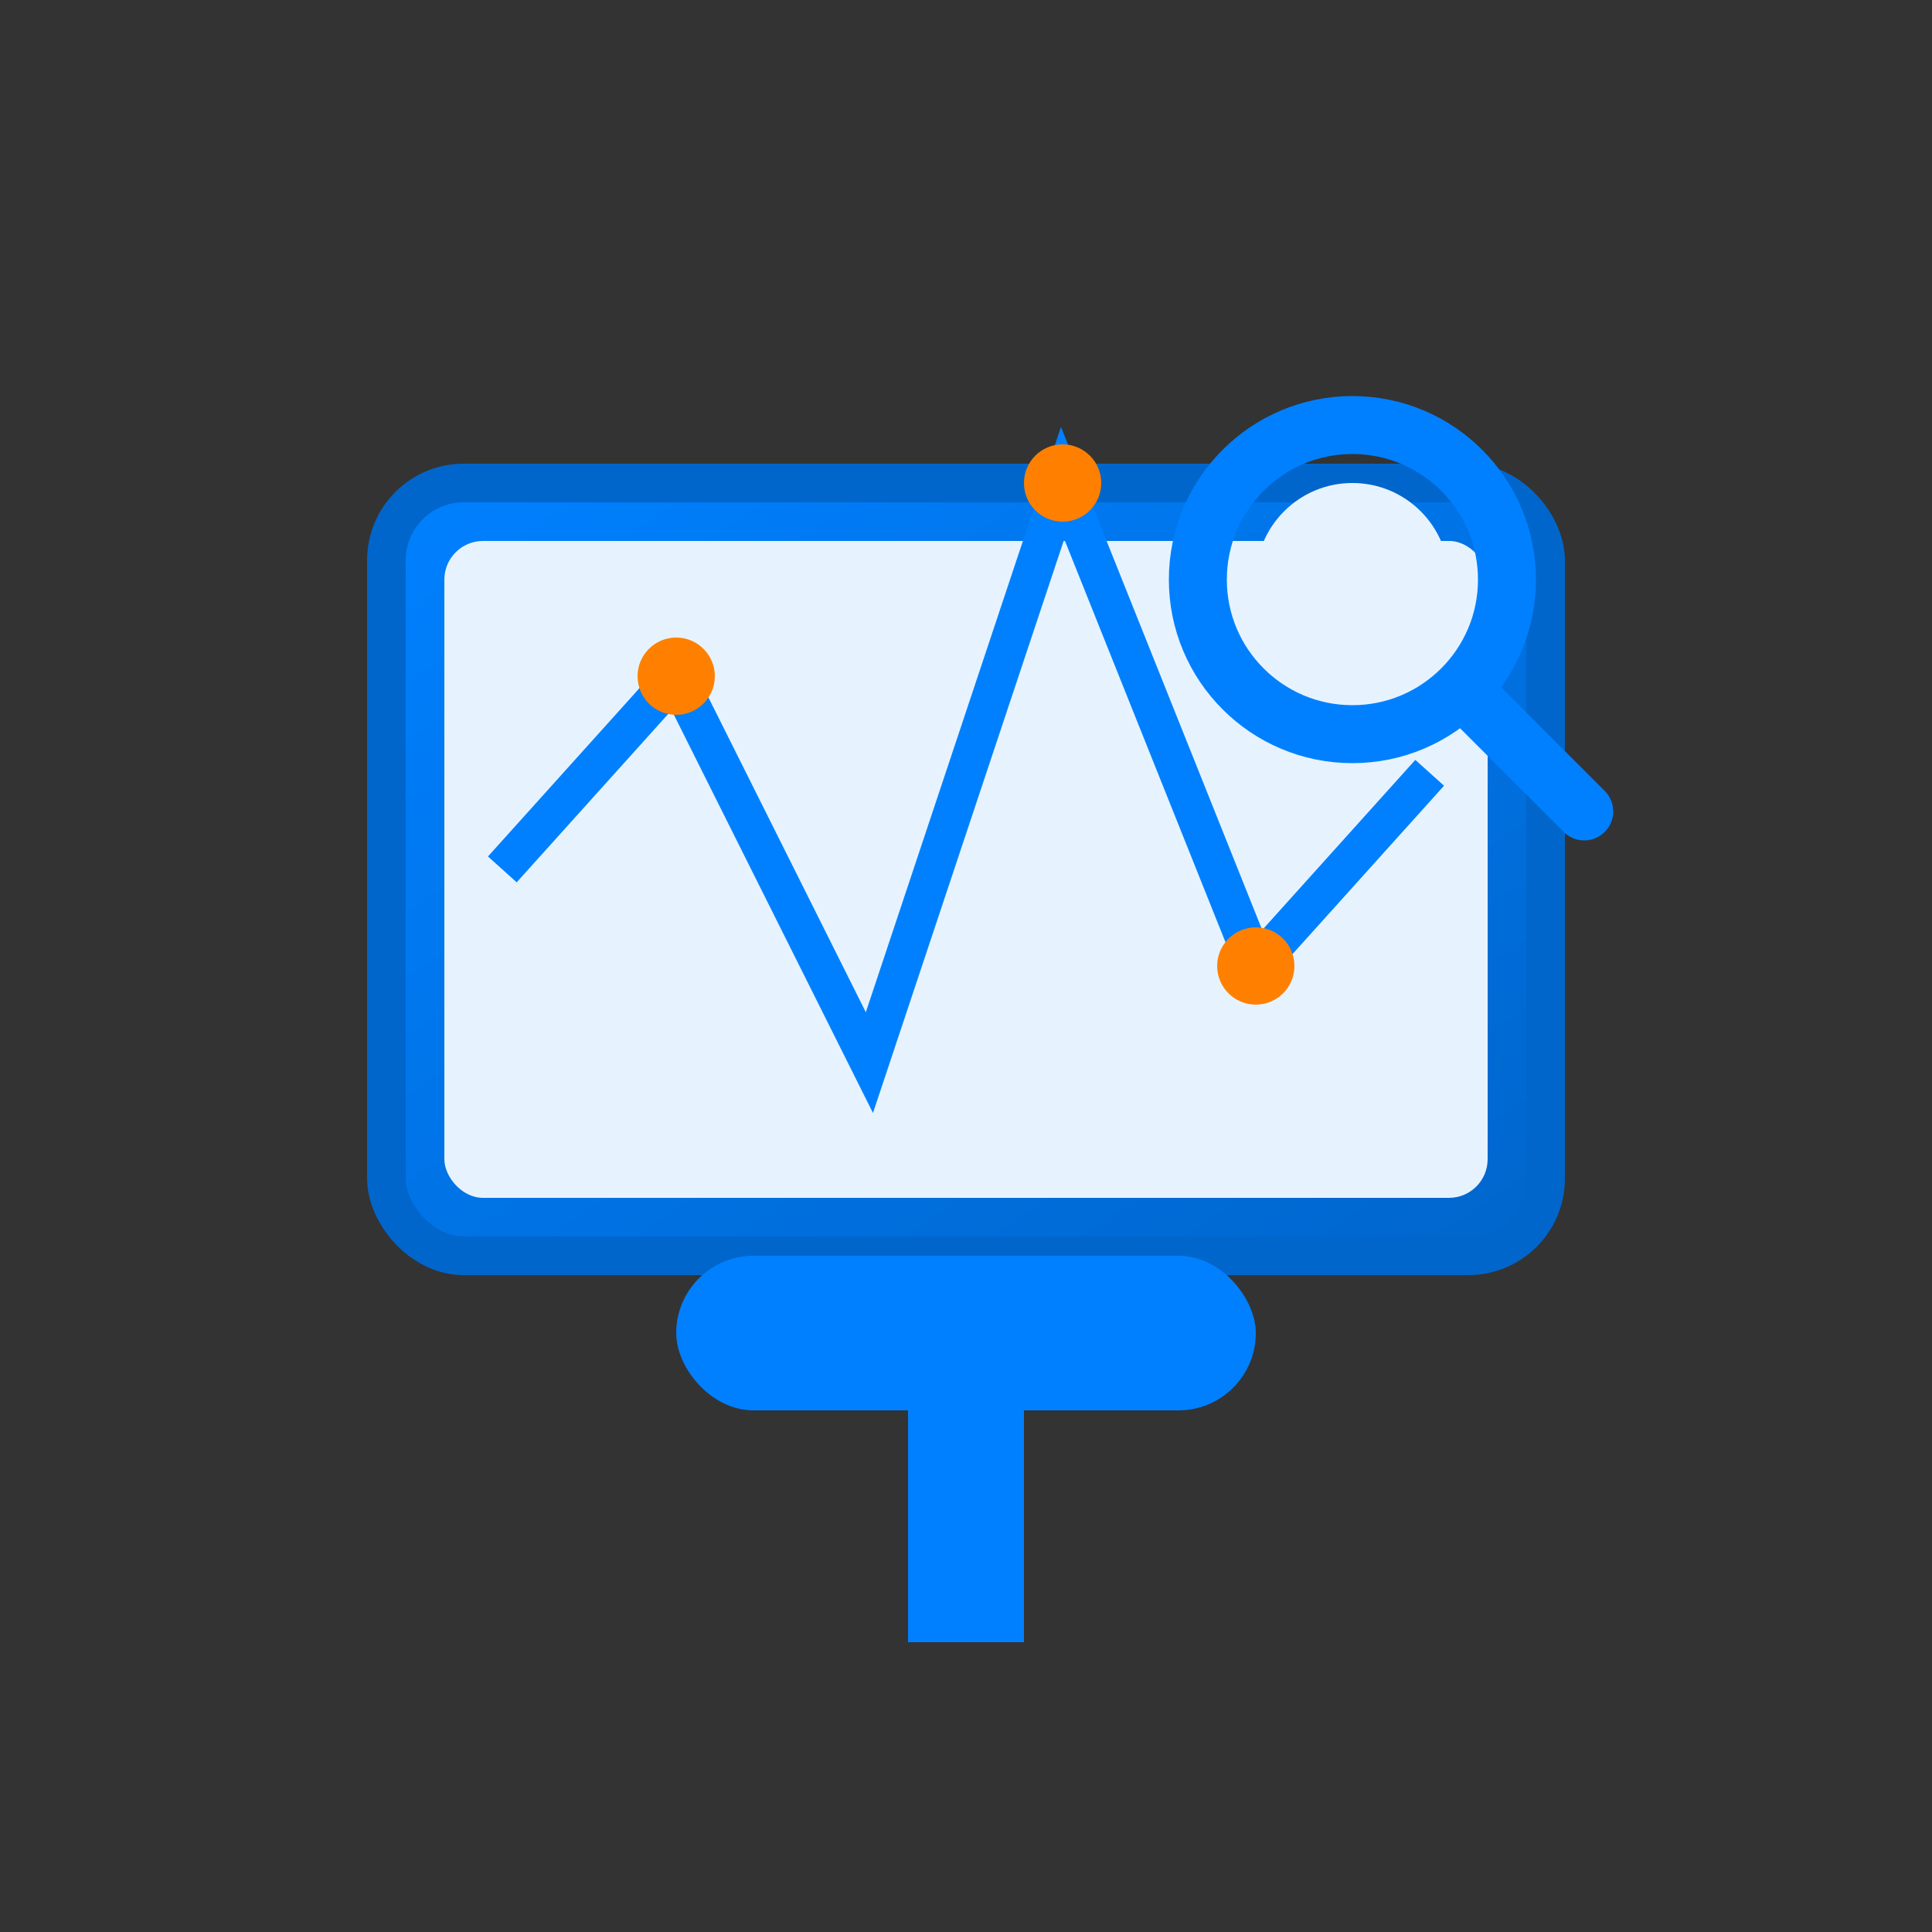
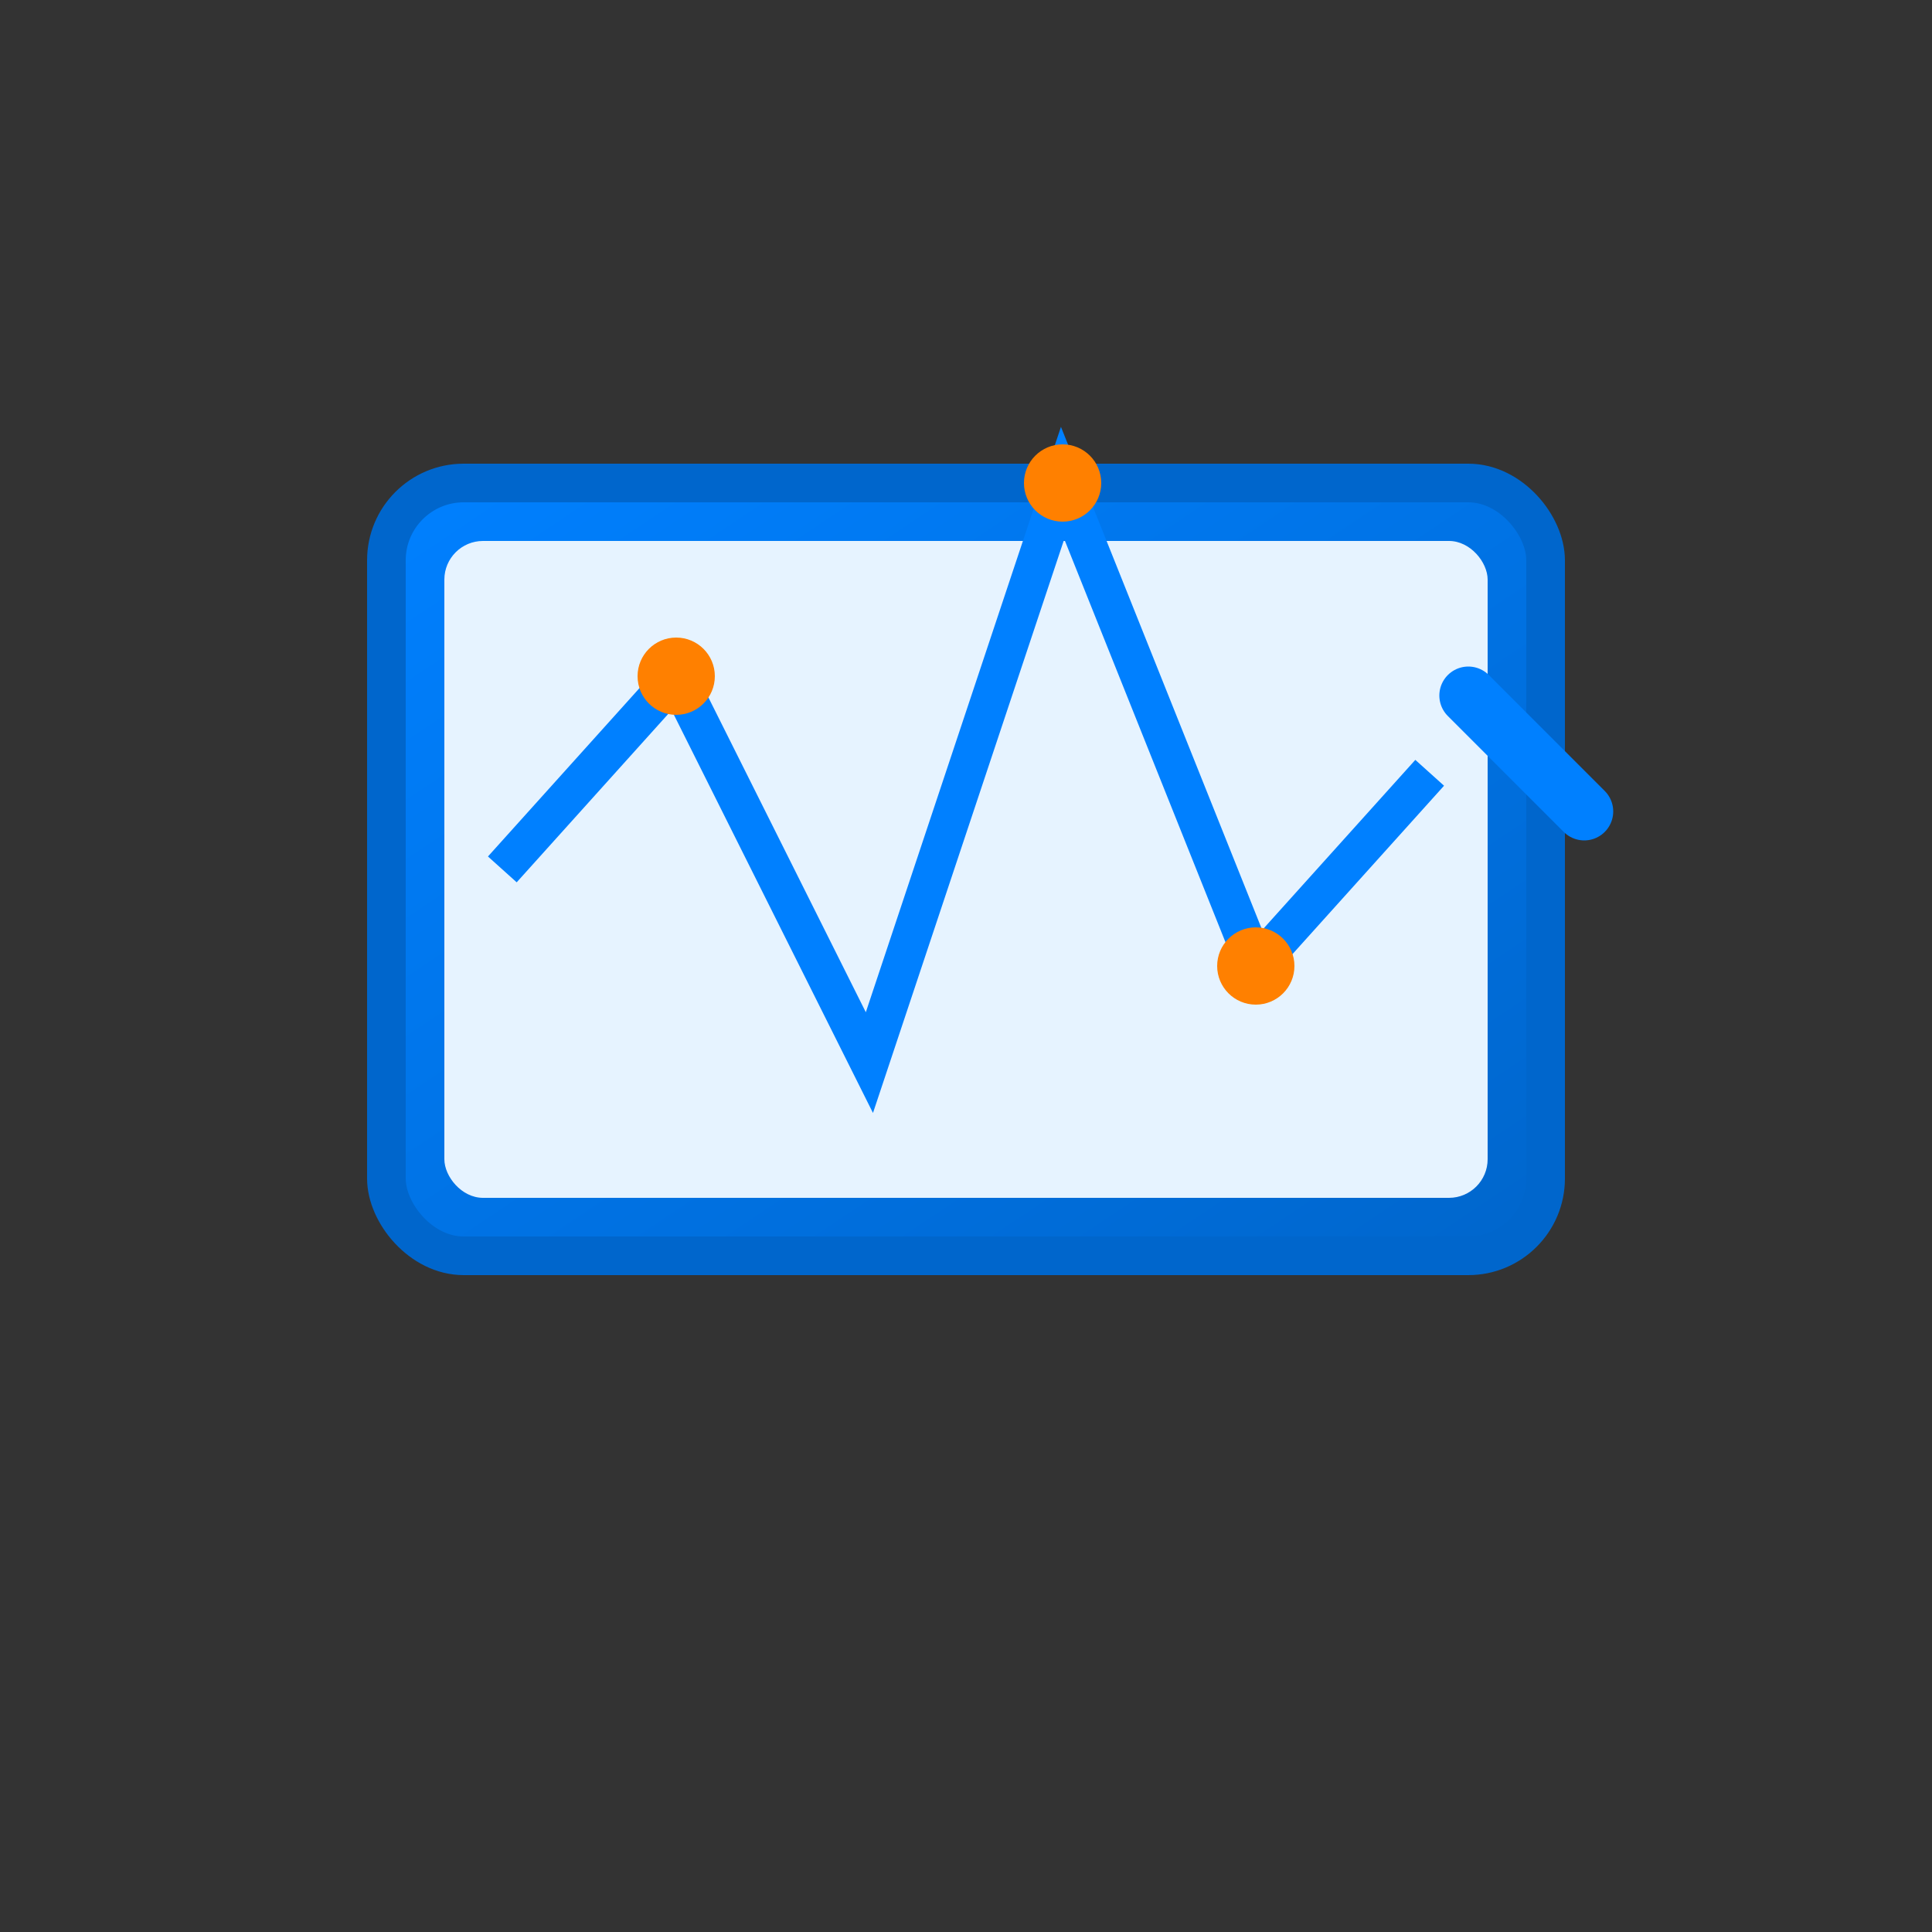
<svg xmlns="http://www.w3.org/2000/svg" viewBox="0 0 100 100" width="100" height="100">
  <rect x="0" y="0" width="100" height="100" fill="#333333" stroke="none" />
  <defs>
    <linearGradient id="diagnosticGrad" x1="0%" y1="0%" x2="100%" y2="100%">
      <stop offset="0%" style="stop-color:#0080FF" />
      <stop offset="100%" style="stop-color:#0066CC" />
    </linearGradient>
  </defs>
  <rect x="20" y="25" width="60" height="40" rx="4" fill="url(#diagnosticGrad)" stroke="#0066CC" stroke-width="2" />
  <rect x="23" y="28" width="54" height="34" rx="2" fill="#E6F3FF" />
  <polyline points="26,45 35,35 45,55 55,25 65,50 74,40" stroke="#0080FF" stroke-width="2" fill="none" />
  <circle cx="35" cy="35" r="2" fill="#FF8000" />
  <circle cx="55" cy="25" r="2" fill="#FF8000" />
  <circle cx="65" cy="50" r="2" fill="#FF8000" />
-   <circle cx="70" cy="30" r="8" fill="none" stroke="#0080FF" stroke-width="3" />
-   <circle cx="70" cy="30" r="5" fill="#E6F3FF" />
  <line x1="76" y1="36" x2="82" y2="42" stroke="#0080FF" stroke-width="3" stroke-linecap="round" />
-   <rect x="35" y="65" width="30" height="8" rx="4" fill="#0080FF" />
-   <rect x="47" y="73" width="6" height="12" fill="#0080FF" />
</svg>